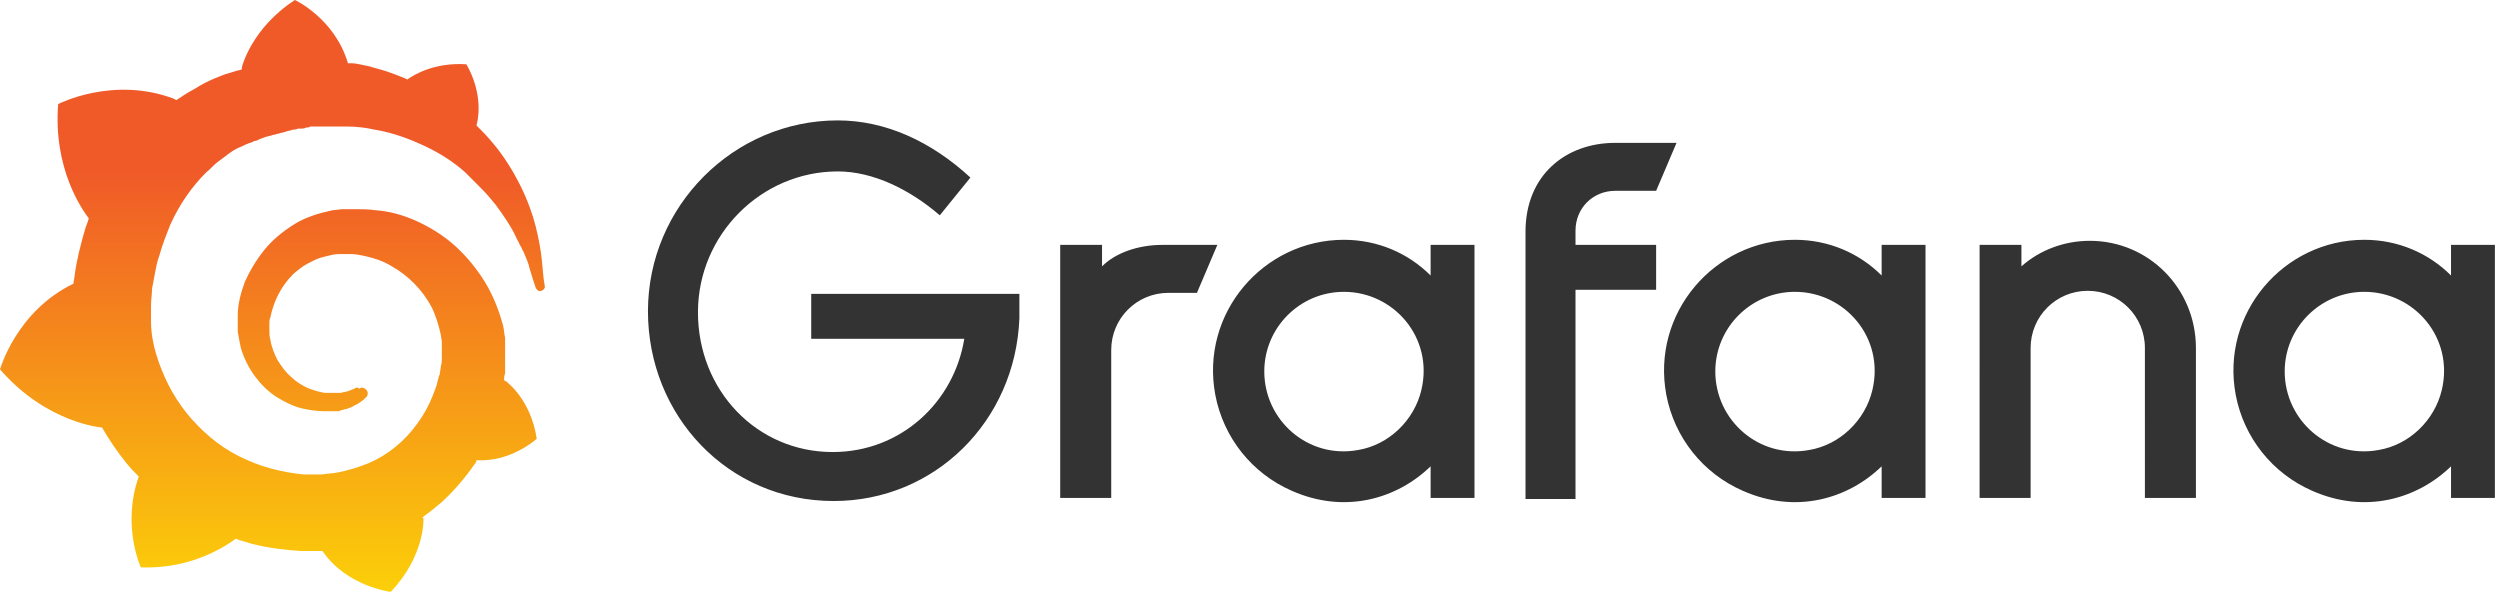
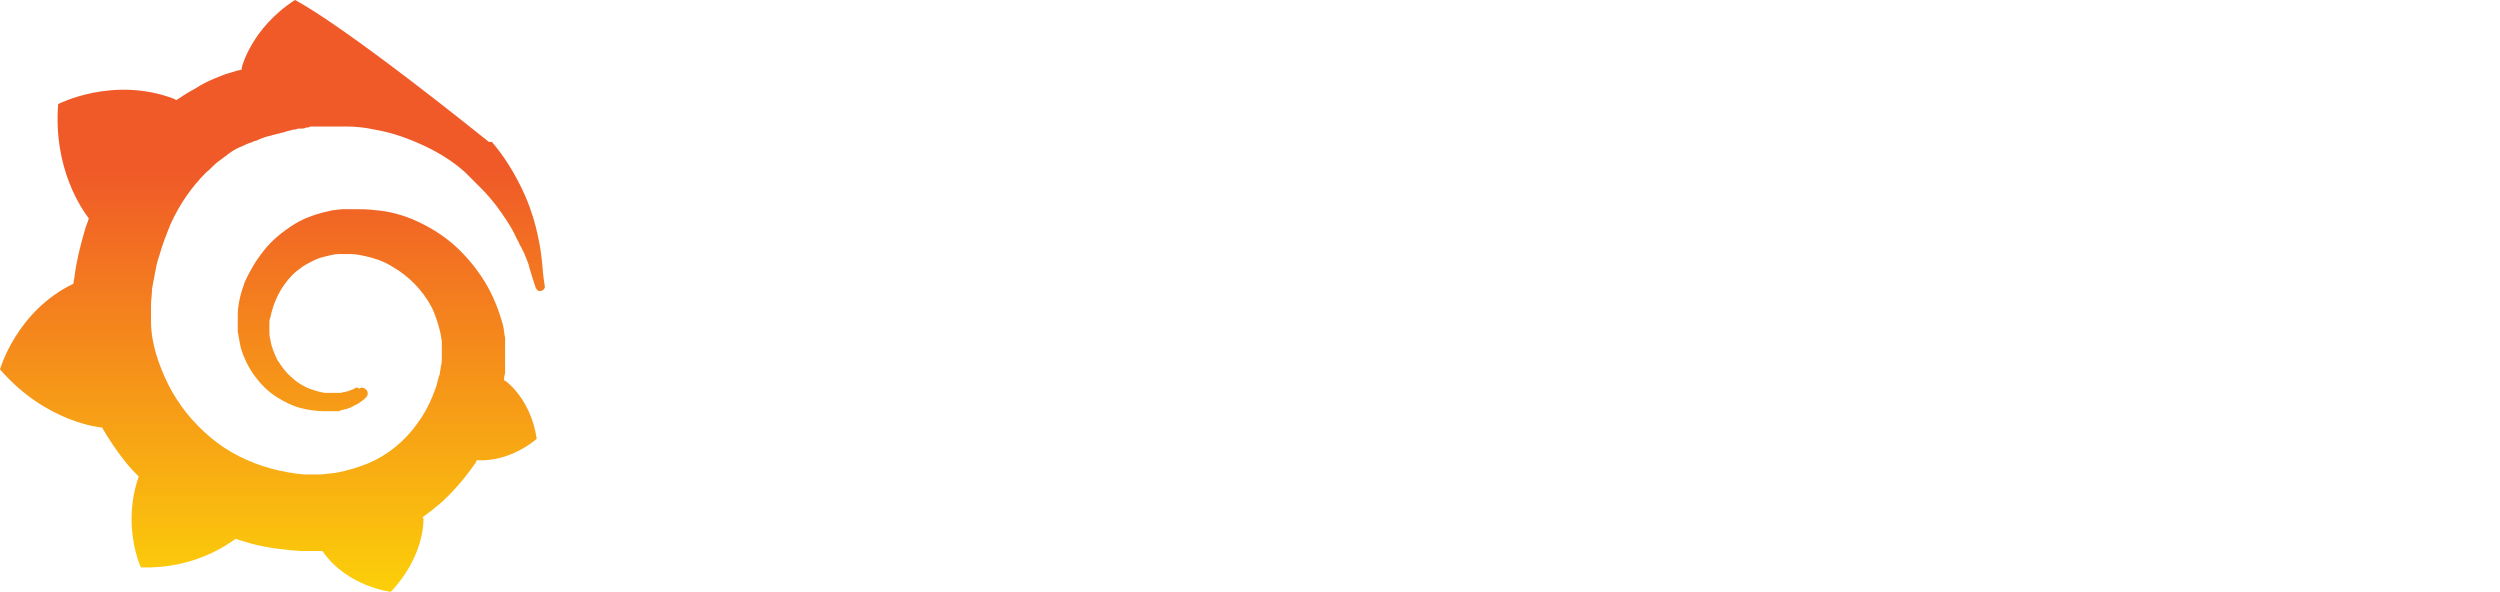
<svg xmlns="http://www.w3.org/2000/svg" width="245" height="58" viewBox="0 0 245 58">
  <defs>
    <linearGradient id="a" x1="49.822%" x2="49.822%" y1="120.431%" y2="29.024%">
      <stop offset="0%" stop-color="#FFF100" />
      <stop offset="100%" stop-color="#F05A28" />
    </linearGradient>
  </defs>
  <g fill="none">
-     <path fill="#333" d="M99.9 31.2c-.4 10.1-8.3 17.9-18.2 17.9-10.4 0-18.2-8.4-18.2-18.6 0-10.3 8.4-18.7 18.6-18.7 4.6 0 9.1 2 13 5.6l-3 3.7c-2.9-2.5-6.5-4.3-10-4.3-7.5 0-13.7 6.2-13.7 13.8 0 7.7 5.8 13.7 13.2 13.7 6.7 0 11.9-4.9 12.9-11.1h-15v-4.4h20.4v2.4Zm17.4-2.5h-2.8c-3.1 0-5.6 2.5-5.6 5.6v14.5h-5V24h4.1v2.1c1.3-1.3 3.5-2.1 5.9-2.1h5.4l-2 4.7Zm27.1 20.1h-4.2v-3.1c-3.3 3.2-8.4 4.7-13.6 2.4-3.9-1.7-6.7-5.2-7.5-9.4-1.5-8 4.7-15.2 12.6-15.2 3.3 0 6.3 1.3 8.5 3.5v-3h4.3v24.8h-.1Zm-5.1-10.6c1.2-5.1-2.7-9.6-7.6-9.6-4.3 0-7.8 3.5-7.8 7.8 0 4.8 4.3 8.6 9.2 7.7 3-.5 5.5-2.9 6.2-5.9Zm15.1-15.6V24h7.9v4.4h-7.9v20.5h-4.9V22.7c0-5.5 3.9-8.7 8.8-8.7h6l-2 4.7h-4c-2.2 0-3.9 1.7-3.9 3.9Zm34.2 26.2h-4.2v-3.1c-3.3 3.2-8.4 4.7-13.6 2.4-3.9-1.7-6.7-5.2-7.5-9.4-1.5-8 4.7-15.2 12.6-15.2 3.3 0 6.3 1.3 8.5 3.5v-3h4.3v24.8h-.1Zm-5.1-10.6c1.2-5.1-2.7-9.6-7.6-9.6-4.3 0-7.8 3.5-7.8 7.8 0 4.8 4.3 8.6 9.2 7.7 3-.5 5.5-2.9 6.2-5.9Zm31.7-4.1v14.7h-5V34.1c0-3.1-2.5-5.6-5.6-5.6-3.1 0-5.6 2.5-5.6 5.6v14.7h-5V24h4.1v2.1c1.8-1.6 4.2-2.5 6.7-2.5 5.8 0 10.4 4.7 10.4 10.5Zm29.2 14.7h-4.2v-3.1c-3.3 3.2-8.4 4.7-13.6 2.4-3.9-1.7-6.7-5.2-7.5-9.4-1.5-8 4.7-15.2 12.6-15.2 3.3 0 6.3 1.3 8.5 3.5v-3h4.3v24.8h-.1Zm-5.1-10.6c1.2-5.1-2.7-9.6-7.6-9.6-4.3 0-7.8 3.5-7.8 7.8 0 4.8 4.3 8.6 9.2 7.7 3-.5 5.5-2.9 6.2-5.9Z" />
-     <path fill="url(#a)" d="M53.1 25.5c-.1-1-.3-2.1-.6-3.3-.3-1.2-.8-2.6-1.5-4s-1.6-2.9-2.8-4.3c-.5-.6-1-1.1-1.5-1.6.8-3.2-1-6-1-6-3.1-.2-5.1 1-5.8 1.5-.1-.1-.2-.1-.4-.2-.5-.2-1-.4-1.6-.6-.6-.2-1.1-.3-1.7-.5-.6-.1-1.2-.3-1.8-.3h-.3C32.8 1.8 28.9 0 28.9 0c-4.3 2.8-5.2 6.6-5.2 6.6v.2c-.2.1-.5.1-.7.2-.3.1-.7.2-1 .3-.3.1-.7.3-1 .4-.7.3-1.3.6-1.9 1-.6.3-1.2.7-1.8 1.1-.1 0-.2-.1-.2-.1-6-2.3-11.4.5-11.4.5-.5 6.4 2.4 10.4 3 11.2-.1.4-.3.8-.4 1.2-.4 1.4-.8 2.9-1 4.5 0 .2-.1.4-.1.7C1.6 30.5 0 36.2 0 36.2c4.6 5.3 10 5.7 10 5.7.7 1.2 1.5 2.4 2.4 3.5.4.5.8.9 1.2 1.3-1.7 4.8.2 8.9.2 8.9 5.2.2 8.6-2.3 9.3-2.8.5.2 1 .3 1.6.5 1.6.4 3.2.6 4.8.7h2.1c2.4 3.5 6.7 4 6.7 4 3.4-3.6 3.2-7.2 3.2-7.2l-.1-.1c.7-.5 1.3-1 1.9-1.5 1.2-1.1 2.3-2.4 3.2-3.7.1-.1.2-.3.2-.4 3.4.2 5.9-2.1 5.9-2.1-.6-4-3.1-5.7-3.1-5.7h-.1c0-.2 0-.5.1-.7V33.1c-.1-.4-.1-.8-.2-1.2-.4-1.5-1-3-1.8-4.3-.8-1.3-1.8-2.5-2.9-3.5-1.1-1-2.4-1.8-3.7-2.4-1.3-.6-2.7-1-4.1-1.1-.7-.1-1.4-.1-2-.1h-1.2c-.3 0-.7.1-1 .1-1.4.3-2.7.7-3.8 1.4-1.1.7-2.1 1.5-2.9 2.5-.8 1-1.4 2-1.9 3.1-.4 1.1-.7 2.2-.7 3.3v1.6c.1.6.2 1.1.3 1.6.3 1 .8 2 1.4 2.8.6.8 1.3 1.5 2.1 2s1.6.9 2.4 1.1c.8.2 1.6.3 2.3.3H33.1c.1 0 .2 0 .3-.1.2 0 .3-.1.5-.1.3-.1.6-.2.9-.4.3-.1.5-.3.8-.5l.2-.2c.3-.2.3-.6.1-.8-.2-.2-.5-.3-.7-.1-.2-.2-.2-.1-.3-.1-.2.1-.4.2-.7.3-.2.1-.5.1-.8.2h-1.6c-.6-.1-1.2-.3-1.7-.5-.6-.3-1.1-.6-1.6-1.1-.5-.4-.9-1-1.3-1.6-.3-.6-.6-1.3-.7-2-.1-.3-.1-.7-.1-1.1v-.5c0-.2 0-.4.1-.6.3-1.5 1-3 2.2-4.2.3-.3.6-.5 1-.8.3-.2.7-.4 1.1-.6.4-.2.8-.3 1.2-.4.4-.1.8-.2 1.2-.2h1.2c.5 0 .9.1 1.4.2.9.2 1.8.5 2.6 1 1.6.9 3 2.3 3.9 4 .4.8.7 1.8.9 2.7 0 .2.1.5.1.7v1.6c0 .3 0 .5-.1.8 0 .3-.1.5-.1.8-.1.1-.1.3-.2.6-.1.5-.3 1-.5 1.5-.4 1-.9 1.9-1.5 2.7-1.2 1.7-2.9 3.1-4.8 3.9-1 .4-2 .7-3 .9-.5.1-1 .1-1.6.2H30.7c.1 0 0 0 0 0h-.9c-1.1-.1-2.2-.3-3.3-.6-1.1-.3-2.1-.7-3.1-1.2-2-1-3.7-2.5-5.1-4.2-.7-.9-1.3-1.8-1.8-2.8-.5-1-.9-2-1.2-3-.3-1-.5-2.1-.5-3.2v-1.6c0-.5.1-1.1.1-1.6.1-.5.2-1.1.3-1.6.1-.5.2-1.1.4-1.6.3-1.1.7-2.1 1.1-3.1.9-2 2.1-3.7 3.5-5.1.4-.3.7-.7 1.1-1l1.2-.9c.4-.3.8-.5 1.3-.7.2-.1.4-.2.7-.3.1 0 .2-.1.3-.1.1-.1.2-.1.3-.1.4-.2.9-.4 1.4-.5.1 0 .2-.1.4-.1.1 0 .2-.1.4-.1.2-.1.5-.1.7-.2.1 0 .2-.1.4-.1.1 0 .2-.1.4-.1.1 0 .2 0 .4-.1h.4c.1 0 .2 0 .4-.1.1 0 .3 0 .4-.1h1.7s.1 0 0 0H34c.9 0 1.8.1 2.7.3 1.8.3 3.4.9 4.9 1.6 1.5.7 2.9 1.6 4 2.6l.2.2.2.2.4.4.4.4.4.4c.5.5 1 1.1 1.4 1.6.8 1.1 1.5 2.1 2 3.2 0 .1.1.1.1.2s.1.1.1.2c.1.1.1.3.2.4.1.1.1.2.2.4.1.1.1.2.2.4.2.5.4.9.5 1.4.2.7.4 1.3.6 1.9.1.2.3.4.5.3.2 0 .4-.2.4-.4-.2-1.1-.2-1.8-.3-2.6Z" />
+     <path fill="url(#a)" d="M53.1 25.5c-.1-1-.3-2.1-.6-3.3-.3-1.2-.8-2.6-1.5-4s-1.6-2.9-2.8-4.3h-.3C32.8 1.8 28.9 0 28.9 0c-4.3 2.8-5.2 6.6-5.2 6.6v.2c-.2.1-.5.1-.7.2-.3.1-.7.2-1 .3-.3.1-.7.3-1 .4-.7.3-1.3.6-1.9 1-.6.3-1.2.7-1.8 1.1-.1 0-.2-.1-.2-.1-6-2.3-11.4.5-11.4.5-.5 6.4 2.4 10.4 3 11.2-.1.4-.3.8-.4 1.2-.4 1.4-.8 2.9-1 4.5 0 .2-.1.4-.1.7C1.6 30.5 0 36.2 0 36.2c4.6 5.3 10 5.7 10 5.7.7 1.2 1.5 2.4 2.4 3.5.4.5.8.9 1.2 1.3-1.7 4.8.2 8.9.2 8.9 5.2.2 8.6-2.3 9.3-2.8.5.2 1 .3 1.6.5 1.6.4 3.2.6 4.8.7h2.1c2.4 3.5 6.7 4 6.7 4 3.4-3.6 3.2-7.2 3.2-7.2l-.1-.1c.7-.5 1.3-1 1.9-1.5 1.2-1.1 2.3-2.4 3.2-3.7.1-.1.2-.3.2-.4 3.4.2 5.9-2.1 5.9-2.1-.6-4-3.1-5.7-3.1-5.7h-.1c0-.2 0-.5.1-.7V33.1c-.1-.4-.1-.8-.2-1.2-.4-1.5-1-3-1.8-4.3-.8-1.3-1.8-2.5-2.9-3.5-1.1-1-2.4-1.8-3.7-2.4-1.3-.6-2.7-1-4.1-1.1-.7-.1-1.4-.1-2-.1h-1.2c-.3 0-.7.1-1 .1-1.4.3-2.7.7-3.8 1.4-1.1.7-2.1 1.5-2.9 2.5-.8 1-1.4 2-1.9 3.1-.4 1.1-.7 2.2-.7 3.3v1.6c.1.6.2 1.1.3 1.6.3 1 .8 2 1.4 2.8.6.8 1.3 1.5 2.1 2s1.6.9 2.4 1.1c.8.2 1.6.3 2.3.3H33.1c.1 0 .2 0 .3-.1.2 0 .3-.1.5-.1.3-.1.6-.2.9-.4.3-.1.5-.3.8-.5l.2-.2c.3-.2.3-.6.1-.8-.2-.2-.5-.3-.7-.1-.2-.2-.2-.1-.3-.1-.2.1-.4.2-.7.3-.2.1-.5.1-.8.2h-1.6c-.6-.1-1.2-.3-1.7-.5-.6-.3-1.1-.6-1.6-1.1-.5-.4-.9-1-1.3-1.6-.3-.6-.6-1.3-.7-2-.1-.3-.1-.7-.1-1.1v-.5c0-.2 0-.4.1-.6.3-1.5 1-3 2.2-4.2.3-.3.6-.5 1-.8.3-.2.7-.4 1.1-.6.4-.2.8-.3 1.2-.4.4-.1.8-.2 1.2-.2h1.2c.5 0 .9.1 1.4.2.9.2 1.8.5 2.6 1 1.6.9 3 2.3 3.9 4 .4.8.7 1.8.9 2.7 0 .2.1.5.1.7v1.6c0 .3 0 .5-.1.8 0 .3-.1.5-.1.8-.1.1-.1.3-.2.6-.1.5-.3 1-.5 1.5-.4 1-.9 1.9-1.5 2.7-1.2 1.7-2.9 3.1-4.8 3.9-1 .4-2 .7-3 .9-.5.1-1 .1-1.6.2H30.7c.1 0 0 0 0 0h-.9c-1.1-.1-2.2-.3-3.3-.6-1.1-.3-2.1-.7-3.1-1.2-2-1-3.7-2.5-5.1-4.2-.7-.9-1.3-1.8-1.8-2.8-.5-1-.9-2-1.2-3-.3-1-.5-2.1-.5-3.2v-1.6c0-.5.1-1.1.1-1.6.1-.5.2-1.1.3-1.6.1-.5.2-1.1.4-1.6.3-1.1.7-2.1 1.1-3.1.9-2 2.1-3.7 3.5-5.1.4-.3.7-.7 1.1-1l1.2-.9c.4-.3.8-.5 1.3-.7.2-.1.4-.2.7-.3.1 0 .2-.1.3-.1.1-.1.2-.1.3-.1.4-.2.9-.4 1.4-.5.1 0 .2-.1.4-.1.1 0 .2-.1.4-.1.2-.1.5-.1.7-.2.1 0 .2-.1.4-.1.1 0 .2-.1.4-.1.1 0 .2 0 .4-.1h.4c.1 0 .2 0 .4-.1.1 0 .3 0 .4-.1h1.7s.1 0 0 0H34c.9 0 1.8.1 2.7.3 1.8.3 3.4.9 4.9 1.6 1.5.7 2.9 1.6 4 2.6l.2.2.2.2.4.4.4.4.4.4c.5.5 1 1.1 1.4 1.6.8 1.1 1.5 2.1 2 3.2 0 .1.1.1.1.2s.1.1.1.2c.1.1.1.3.2.4.1.1.1.2.2.4.1.1.1.2.2.4.2.5.4.9.5 1.4.2.7.4 1.3.6 1.9.1.2.3.4.5.3.2 0 .4-.2.4-.4-.2-1.1-.2-1.8-.3-2.6Z" />
  </g>
</svg>